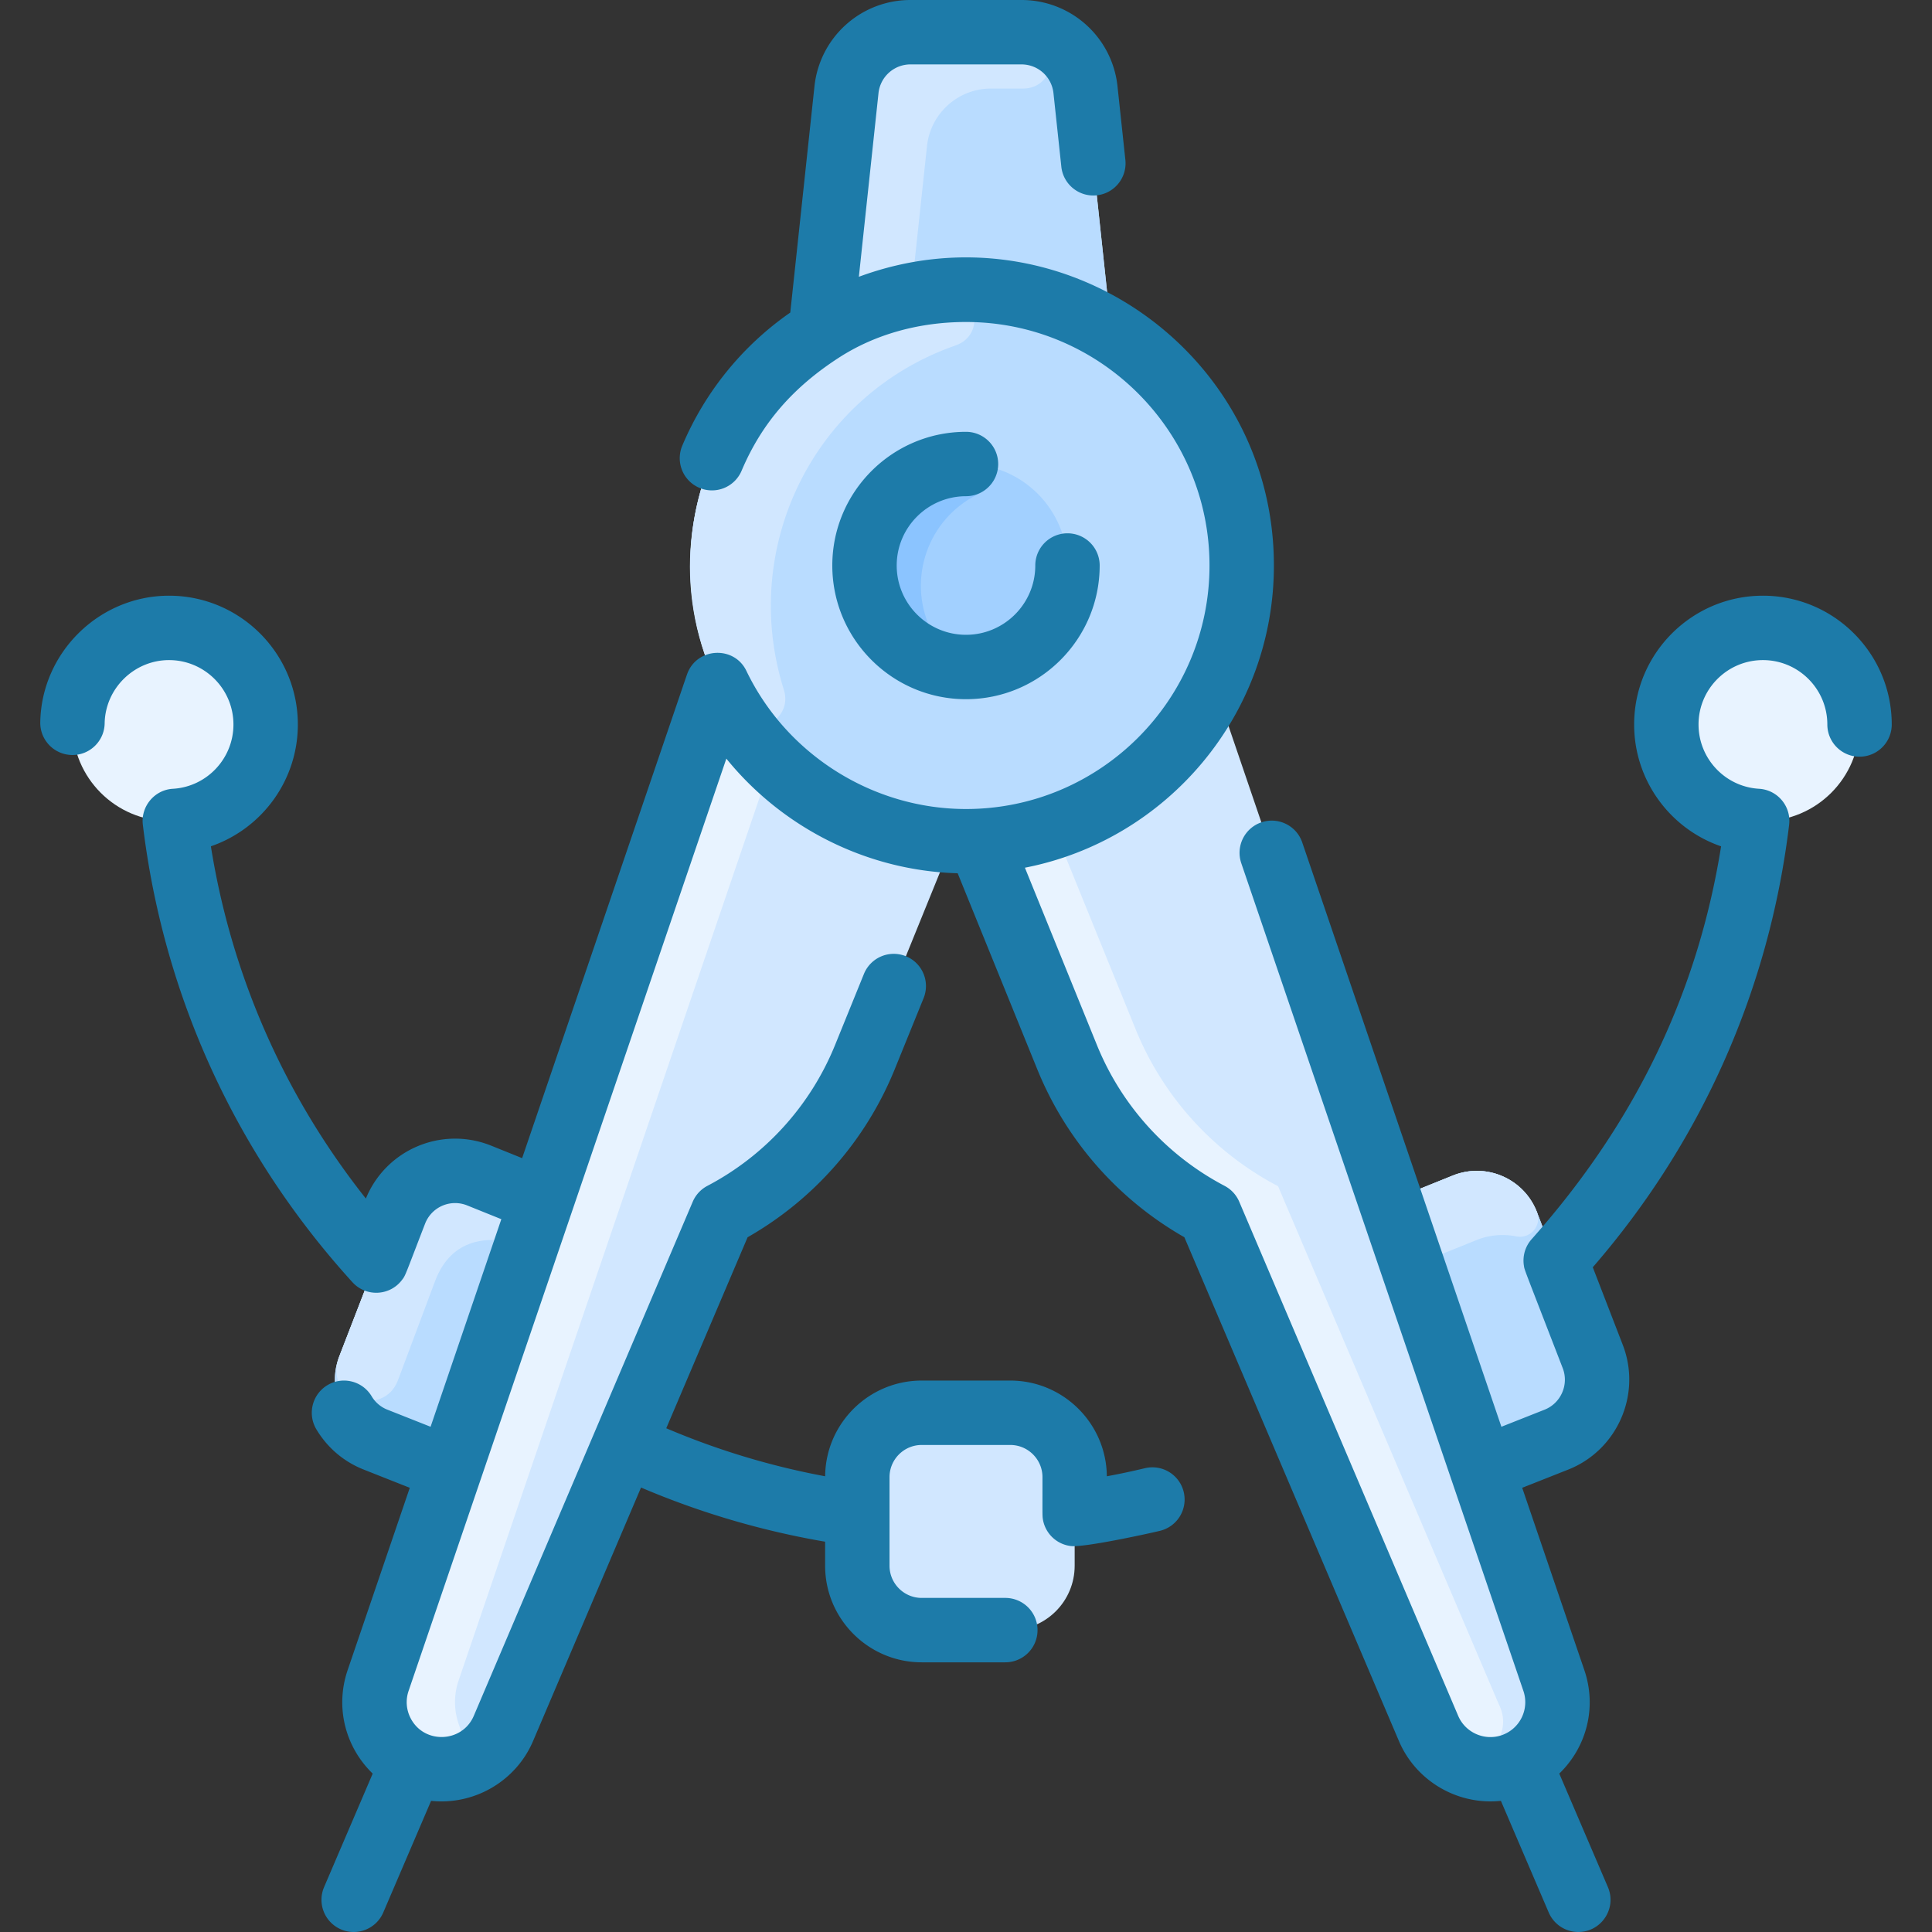
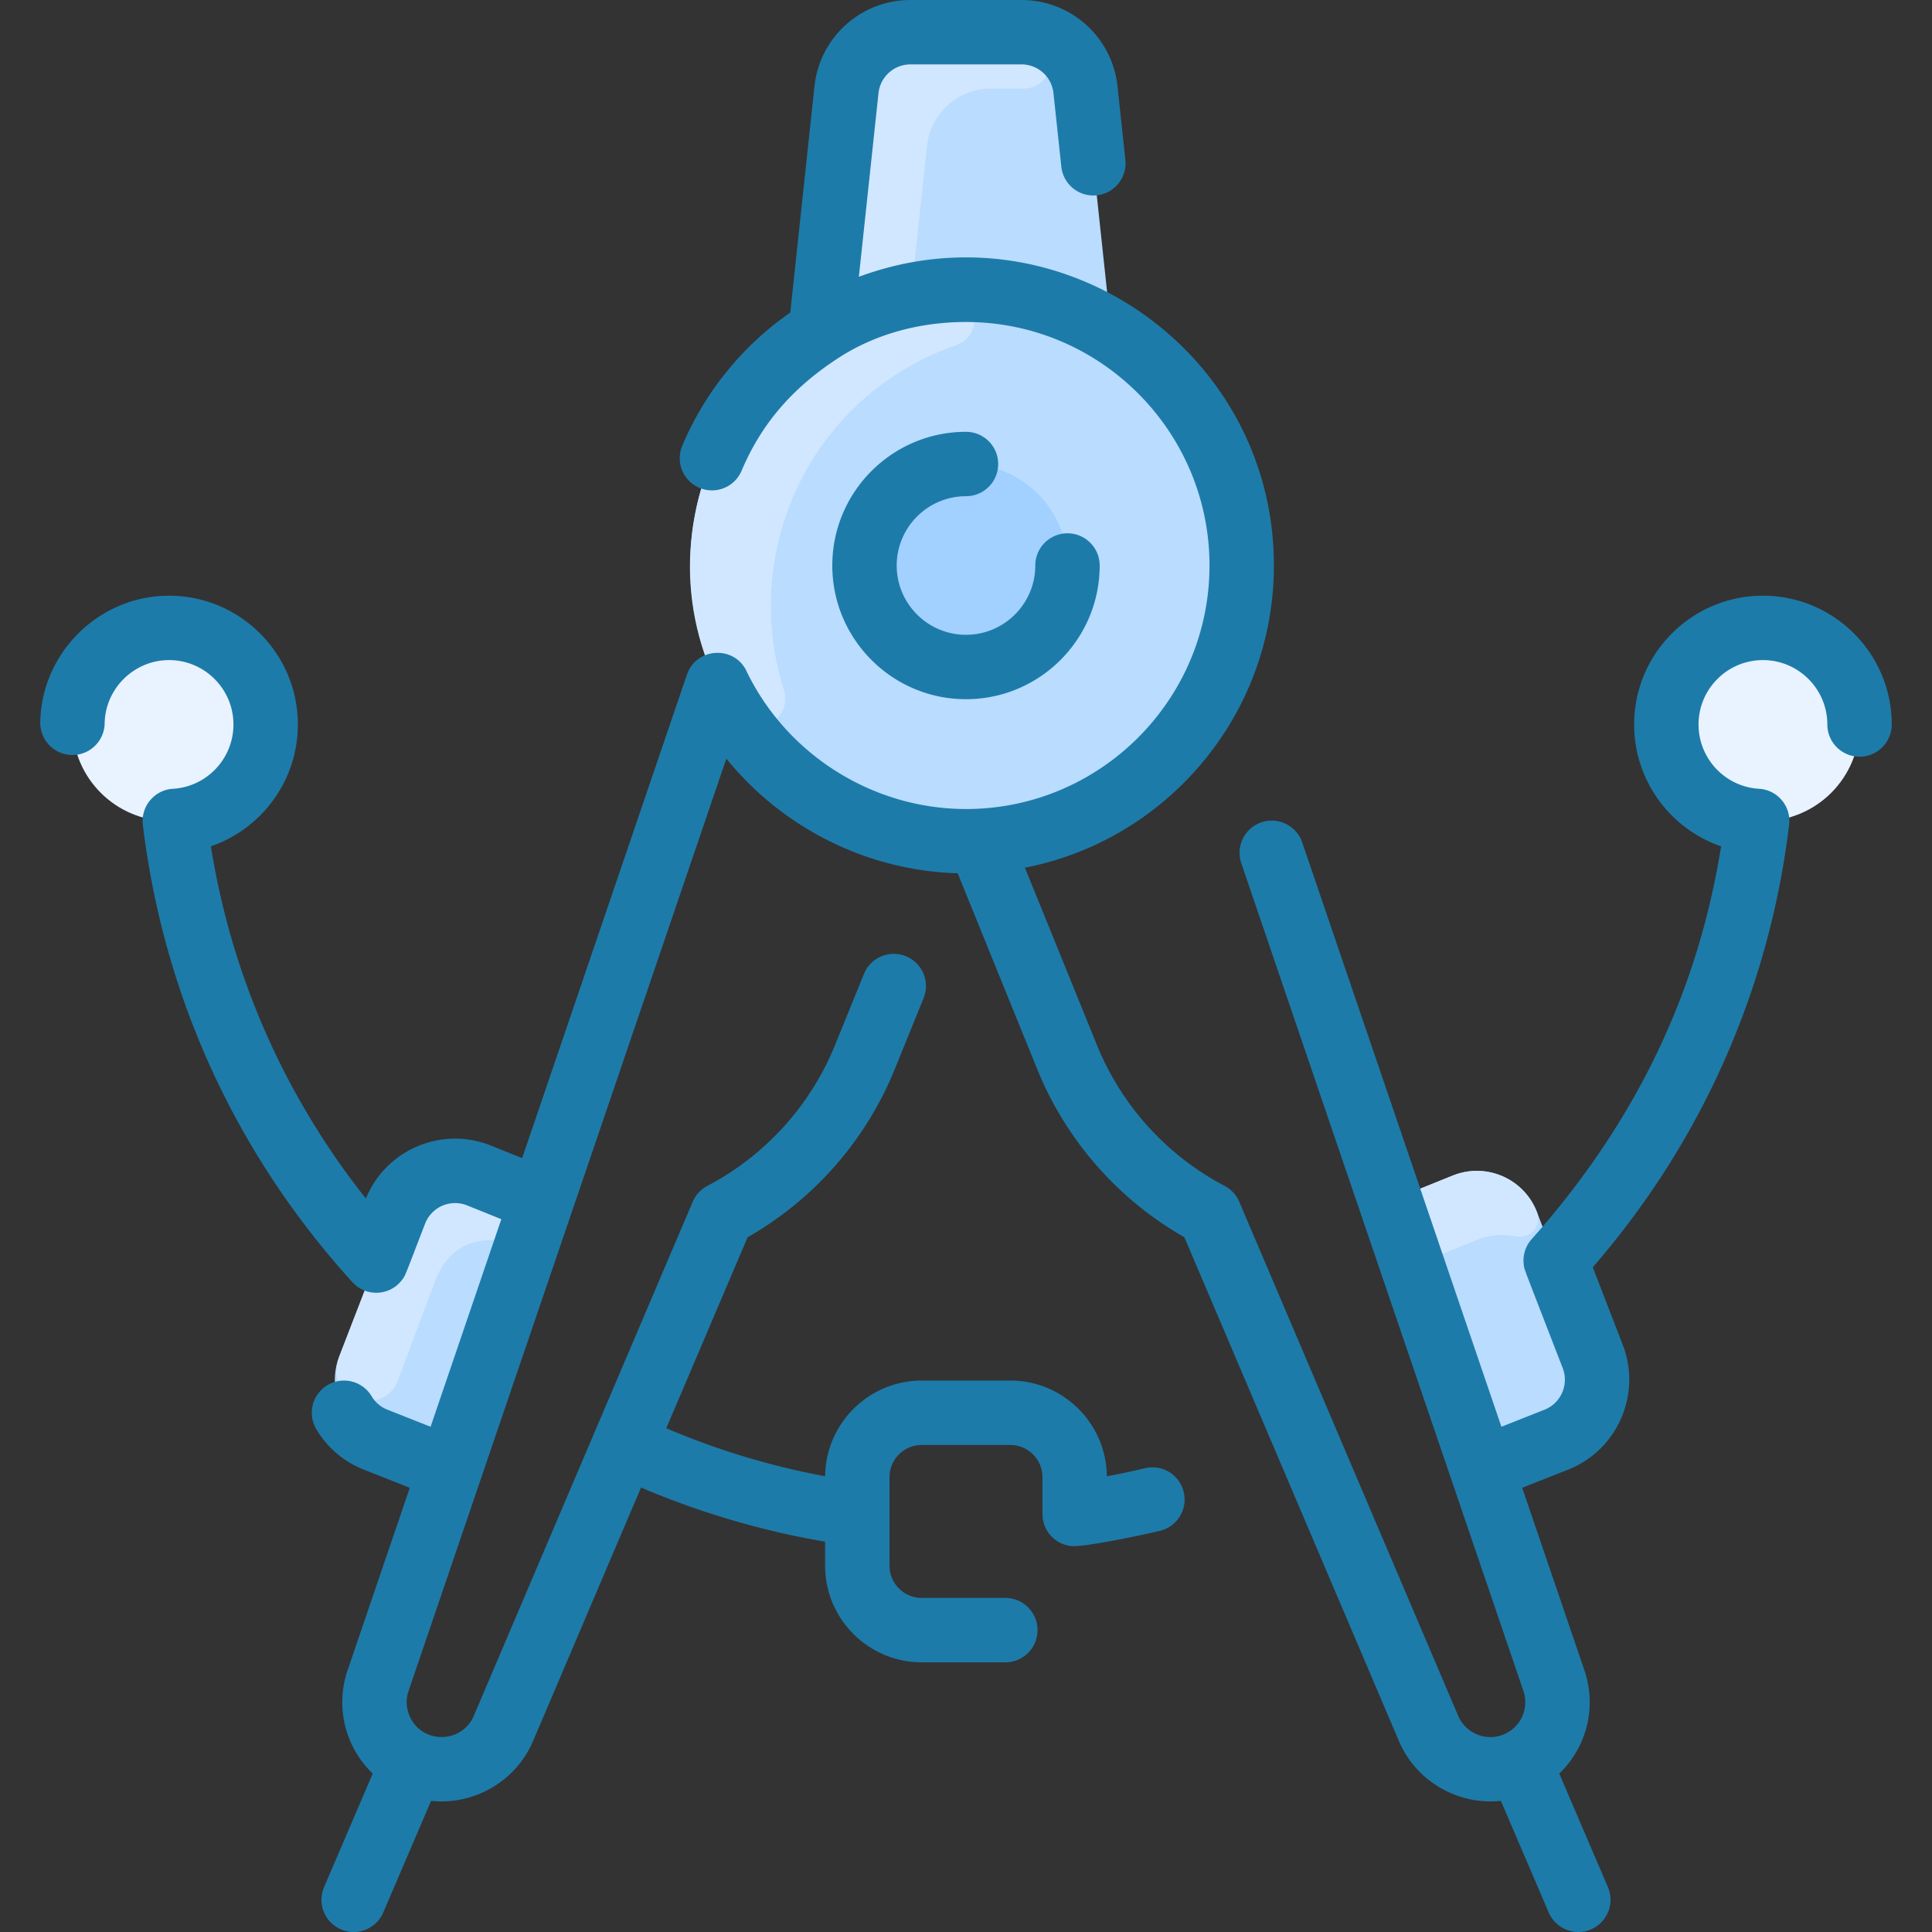
<svg xmlns="http://www.w3.org/2000/svg" version="1.1" width="512" height="512" x="0" y="0" viewBox="0 0 480.002 480.002" style="enable-background:new 0 0 512 512" xml:space="preserve" class="">
  <rect x="0" y="0" width="480.002" height="480.002" fill="#333333" stroke="none" />
  <g>
    <circle cx="41.999" cy="180" r="24" fill="#e8f3ff" opacity="1" data-original="#e8f3ff" class="" />
    <circle cx="437.999" cy="180" r="24" fill="#e8f3ff" opacity="1" data-original="#e8f3ff" class="" />
-     <path fill="#d1e7ff" d="M266.999 367v22c0 8.84-7.16 16-16 16h-22c-8.84 0-16-7.16-16-16v-22c0-8.84 7.16-16 16-16h22c8.84 0 16 7.16 16 16z" opacity="1" data-original="#d1e7ff" />
-     <path fill="#d1e7ff" d="m395.719 337.03-13.87-35.89c-3.22-8.33-12.62-12.409-20.9-9.08l-15.52 6.26-43.68-128.141c14.85-30.796 4.718-69.039-25.65-87.9l-6.41-59.98c-.87-8.13-7.73-14.3-15.91-14.3h-27.56c-8.18 0-15.04 6.17-15.91 14.3l-6.42 59.98c-30.398 18.896-40.472 57.143-25.64 87.9l-43.68 128.141-15.52-6.26c-8.28-3.329-17.68.75-20.9 9.08l-13.87 35.89c-3.17 8.2.87 17.42 9.04 20.65l18.52 7.32-17.9 52.52c-3.01 8.878 1.869 18.325 10.45 21.181 8.25 2.79 17.27-1.24 20.68-9.26l54.4-127.73a76.696 76.696 0 0 0 35.4-39.03l21.83-53.76a67.89 67.89 0 0 0 6.6 0l21.83 53.76a76.696 76.696 0 0 0 35.4 39.03l54.4 127.73c3.41 8.02 12.43 12.05 20.68 9.26 8.582-2.856 13.46-12.304 10.45-21.181l-17.9-52.52 18.52-7.32c8.17-3.23 12.21-12.45 9.04-20.65z" opacity="1" data-original="#d1e7ff" />
-     <path fill="#e8f3ff" d="M188.765 185.966a7.693 7.693 0 0 1 1.511 7.595L113.939 417.52a16.648 16.648 0 0 0 .176 11.246c2.233 5.945-3.53 11.965-9.565 9.988-8.875-2.908-13.594-12.461-10.611-21.234l84.31-247.34a68.856 68.856 0 0 0 10.516 15.786zM372.377 423.406c5.386 10.716-11.008 21.18-17.448 6.034l-54.4-127.73a76.696 76.696 0 0 1-35.4-39.03l-21.83-53.76a68.256 68.256 0 0 0 11.095-1.434c4.332-.927 8.707 1.348 10.374 5.452l17.361 42.742a76.696 76.696 0 0 0 35.4 39.03s54.689 128.381 54.848 128.696z" opacity="1" data-original="#e8f3ff" class="" />
    <path fill="#b9dcff" d="M134.569 298.32 111.839 365l-18.52-7.32c-8.17-3.23-12.21-12.45-9.04-20.65l13.87-35.89c3.22-8.33 12.62-12.41 20.9-9.08z" opacity="1" data-original="#b9dcff" />
    <path fill="#d1e7ff" d="M98.877 342.903c-3.558 9.501-18.71 4.765-14.597-5.872l13.87-35.89c3.22-8.33 12.62-12.409 20.9-9.08l15.52 6.26-1.543 4.521c-1.218 3.57-4.758 5.773-8.507 5.358-5.329-.59-12.734.534-16.37 9.941z" opacity="1" data-original="#d1e7ff" />
    <path fill="#b9dcff" d="M395.719 337.03c3.17 8.2-.87 17.42-9.04 20.65l-18.52 7.32-22.73-66.68 15.52-6.26c8.28-3.33 17.68.75 20.9 9.08z" opacity="1" data-original="#b9dcff" />
    <path fill="#d1e7ff" d="M381.849 301.14c1.292 3.344-1.631 6.739-5.146 6.036a17.3 17.3 0 0 0-9.884.924l-11.449 4.617a4.513 4.513 0 0 1-5.96-2.729l-3.981-11.668 15.52-6.26c8.28-3.329 17.68.75 20.9 9.08z" opacity="1" data-original="#d1e7ff" />
    <path fill="#b9dcff" d="M276.099 82.28c-21.971-13.669-50.058-13.76-72.21 0-30.398 18.896-40.472 57.143-25.64 87.9 11.078 23.003 34.591 38.82 61.75 38.82 27.16 0 50.672-15.819 61.75-38.82 14.85-30.796 4.718-69.039-25.65-87.9z" opacity="1" data-original="#b9dcff" />
    <path fill="#d1e7ff" d="M234.533 72.211c8.116-.646 10.62 10.912 2.93 13.588-35.613 12.393-53.802 50.525-42.714 85.576 2.449 7.742-8.152 12.782-12.523 5.939-27.963-43.792 1.447-101.057 52.307-105.103z" opacity="1" data-original="#d1e7ff" />
    <circle cx="239.999" cy="140.5" r="25.21" fill="#a2d0ff" opacity="1" data-original="#a2d0ff" />
-     <path fill="#8bc4ff" d="M231.036 155.921c1.699 3.739-2.814 7.252-6.105 4.796-6.156-4.594-10.141-11.938-10.141-20.217 0-15.473 13.062-25.791 26.481-25.19 4.151.186 5.234 5.719 1.518 7.578-12.33 6.166-17.281 20.867-11.753 33.033z" opacity="1" data-original="#8bc4ff" />
    <path fill="#b9dcff" d="m269.689 22.3 6.41 59.98c-21.972-13.669-50.059-13.76-72.21 0l6.42-59.98c.87-8.13 7.73-14.3 15.91-14.3h27.56c8.18 0 15.04 6.17 15.91 14.3z" opacity="1" data-original="#b9dcff" />
    <path fill="#d1e7ff" d="M254.782 8.031c8.892.552 8.26 13.969-.649 13.969h-7.914c-8.18 0-15.04 6.17-15.91 14.3l-3.445 32.157c-.304 2.842-2.303 5.226-5.058 5.984a68.346 68.346 0 0 0-17.917 7.838l6.42-59.98c.87-8.13 7.73-14.3 15.91-14.3 0 .001 28.231.011 28.563.032z" opacity="1" data-original="#d1e7ff" />
    <g fill="#2e58ff">
      <path d="M239.999 123.285a8 8 0 0 0 0-16c-18.314 0-33.215 14.9-33.215 33.215s14.9 33.215 33.215 33.215 33.215-14.9 33.215-33.215a8 8 0 0 0-16 0c0 9.492-7.723 17.215-17.215 17.215s-17.215-7.723-17.215-17.215 7.723-17.215 17.215-17.215z" fill="#1d7ba9" opacity="1" data-original="#2e58ff" class="" />
      <path d="M437.999 148c-17.645 0-32 14.355-32 32 0 13.951 8.988 25.938 21.604 30.272-5.657 35.441-20.666 67.937-47.076 97.611a7.983 7.983 0 0 0-1.924 6.521c.189 1.242-.286-.207 9.654 25.511 1.578 4.082-.449 8.713-4.52 10.322l-10.717 4.239L323.538 209.3c-1.425-4.184-5.973-6.412-10.153-4.991a8 8 0 0 0-4.991 10.153l70.091 205.641a8.671 8.671 0 0 1-5.437 11.02c-4.266 1.445-8.995-.674-10.761-4.82l-54.396-127.729a8 8 0 0 0-3.644-3.949 68.728 68.728 0 0 1-31.703-34.954l-17.906-44.092c35.201-6.852 61.86-37.903 61.86-75.079 0-53.114-53.121-90.239-103.115-71.734l4.877-45.617A7.986 7.986 0 0 1 226.216 16h27.562c4.1 0 7.52 3.073 7.955 7.148l1.954 18.275c.47 4.394 4.411 7.567 8.806 7.104a8 8 0 0 0 7.104-8.806l-1.955-18.276A23.954 23.954 0 0 0 253.779 0h-27.562a23.957 23.957 0 0 0-23.865 21.447l-6.011 56.208a76.449 76.449 0 0 0-26.828 33.065 8 8 0 0 0 4.252 10.484 7.997 7.997 0 0 0 10.484-4.252c5.074-11.997 12.946-20.82 24.152-28.077C217.56 82.946 228.581 80 239.999 80c33.359 0 60.5 27.141 60.5 60.5s-27.141 60.5-60.5 60.5c-23.105 0-44.516-13.46-54.545-34.29-3.038-6.396-12.439-5.89-14.769.86-.483 1.381 1.991-5.847-40.96 120.168l-7.684-3.096c-12.201-4.913-26.104.873-31.143 13.135-20.202-25.491-33.381-55.398-38.505-87.514C65.008 205.93 73.999 193.95 73.999 180c0-17.645-14.355-32-32-32-17.345 0-31.698 14.105-31.995 31.444a8.001 8.001 0 0 0 7.862 8.136c4.387.091 8.06-3.432 8.136-7.862C26.15 171.051 33.326 164 41.999 164c8.822 0 16 7.178 16 16 0 8.459-6.604 15.475-15.036 15.972-4.568.25-8.027 4.385-7.472 8.944 5.131 42.54 23.141 81.843 52.082 113.658 3.348 3.675 9.201 3.429 12.229-.479.989-1.27.639-.697 5.81-14.074a7.994 7.994 0 0 1 10.452-4.537l8.492 3.421-17.578 51.572-10.717-4.239a7.916 7.916 0 0 1-3.925-3.334c-2.263-3.794-7.174-5.039-10.969-2.773a8 8 0 0 0-2.773 10.969c2.735 4.586 6.809 8.05 11.782 10.018l11.434 4.522-15.441 45.303c-3.137 9.201-.605 19.096 6.229 25.704L80.517 468.85a8 8 0 0 0 4.203 10.504c4.045 1.734 8.758-.127 10.504-4.203l11.879-27.731c10.826 1.135 21.121-4.969 25.329-14.846l26.831-63.002A204.45 204.45 0 0 0 205 383.032V389c0 13.233 10.767 24 24 24h20.774a8 8 0 0 0 0-16H229c-4.411 0-8-3.589-8-8v-22c0-4.411 3.589-8 8-8h22c4.411 0 8 3.589 8 8 0 8.718-.032 9.49.073 10.256a7.996 7.996 0 0 0 6.976 6.857c3.308.376 18.526-2.916 22.129-3.779a8.002 8.002 0 0 0 5.916-9.645c-1.03-4.296-5.343-6.94-9.645-5.916a189.052 189.052 0 0 1-9.456 2.008C274.875 353.648 264.159 343 250.999 343h-22c-13.159 0-23.874 10.646-23.994 23.777a188.364 188.364 0 0 1-39.473-11.928l20.21-47.455a84.758 84.758 0 0 0 36.536-41.704l7.205-17.741a8 8 0 0 0-14.824-6.02l-7.205 17.741a68.728 68.728 0 0 1-31.703 34.954 8 8 0 0 0-3.644 3.949l-54.396 127.729c-2.879 6.759-12.478 7.102-15.767.438a8.621 8.621 0 0 1-.431-6.638l78.946-231.622c13.933 17.184 34.972 27.861 57.472 28.48l19.789 48.728a84.758 84.758 0 0 0 36.536 41.704l53.31 125.179c4.19 9.836 14.458 15.985 25.329 14.846l11.879 27.731a8.002 8.002 0 0 0 7.357 4.852c5.716 0 9.615-5.866 7.35-11.152L387.4 440.646c6.83-6.604 9.368-16.498 6.229-25.704l-15.441-45.303 11.434-4.522c12.21-4.829 18.293-18.722 13.559-30.969l-7.457-19.299c27.009-31.136 43.85-69.037 48.783-109.934.552-4.568-2.864-8.673-7.472-8.944-8.432-.497-15.036-7.513-15.036-15.972 0-8.822 7.178-16 16-16s16 7.178 16 16a8 8 0 0 0 16 0c0-17.644-14.355-31.999-32-31.999z" fill="#1d7ba9" opacity="1" data-original="#2e58ff" class="" />
    </g>
  </g>
</svg>